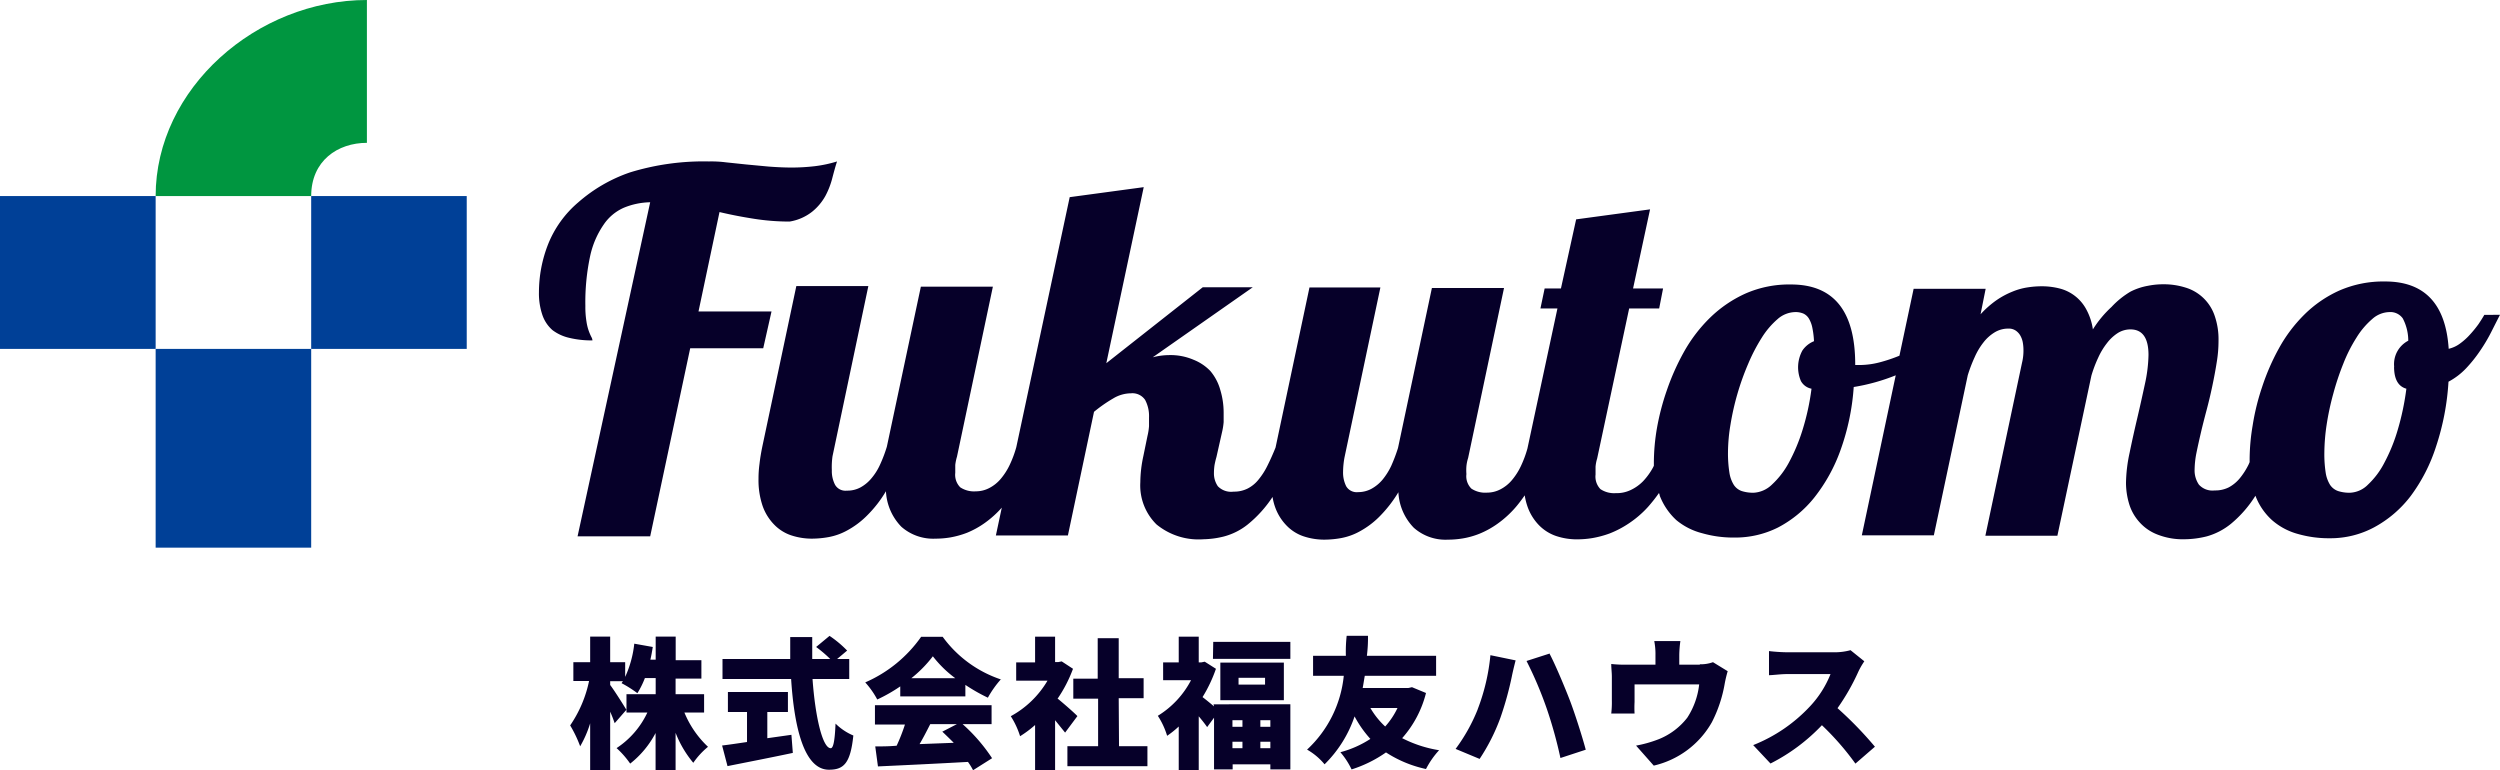
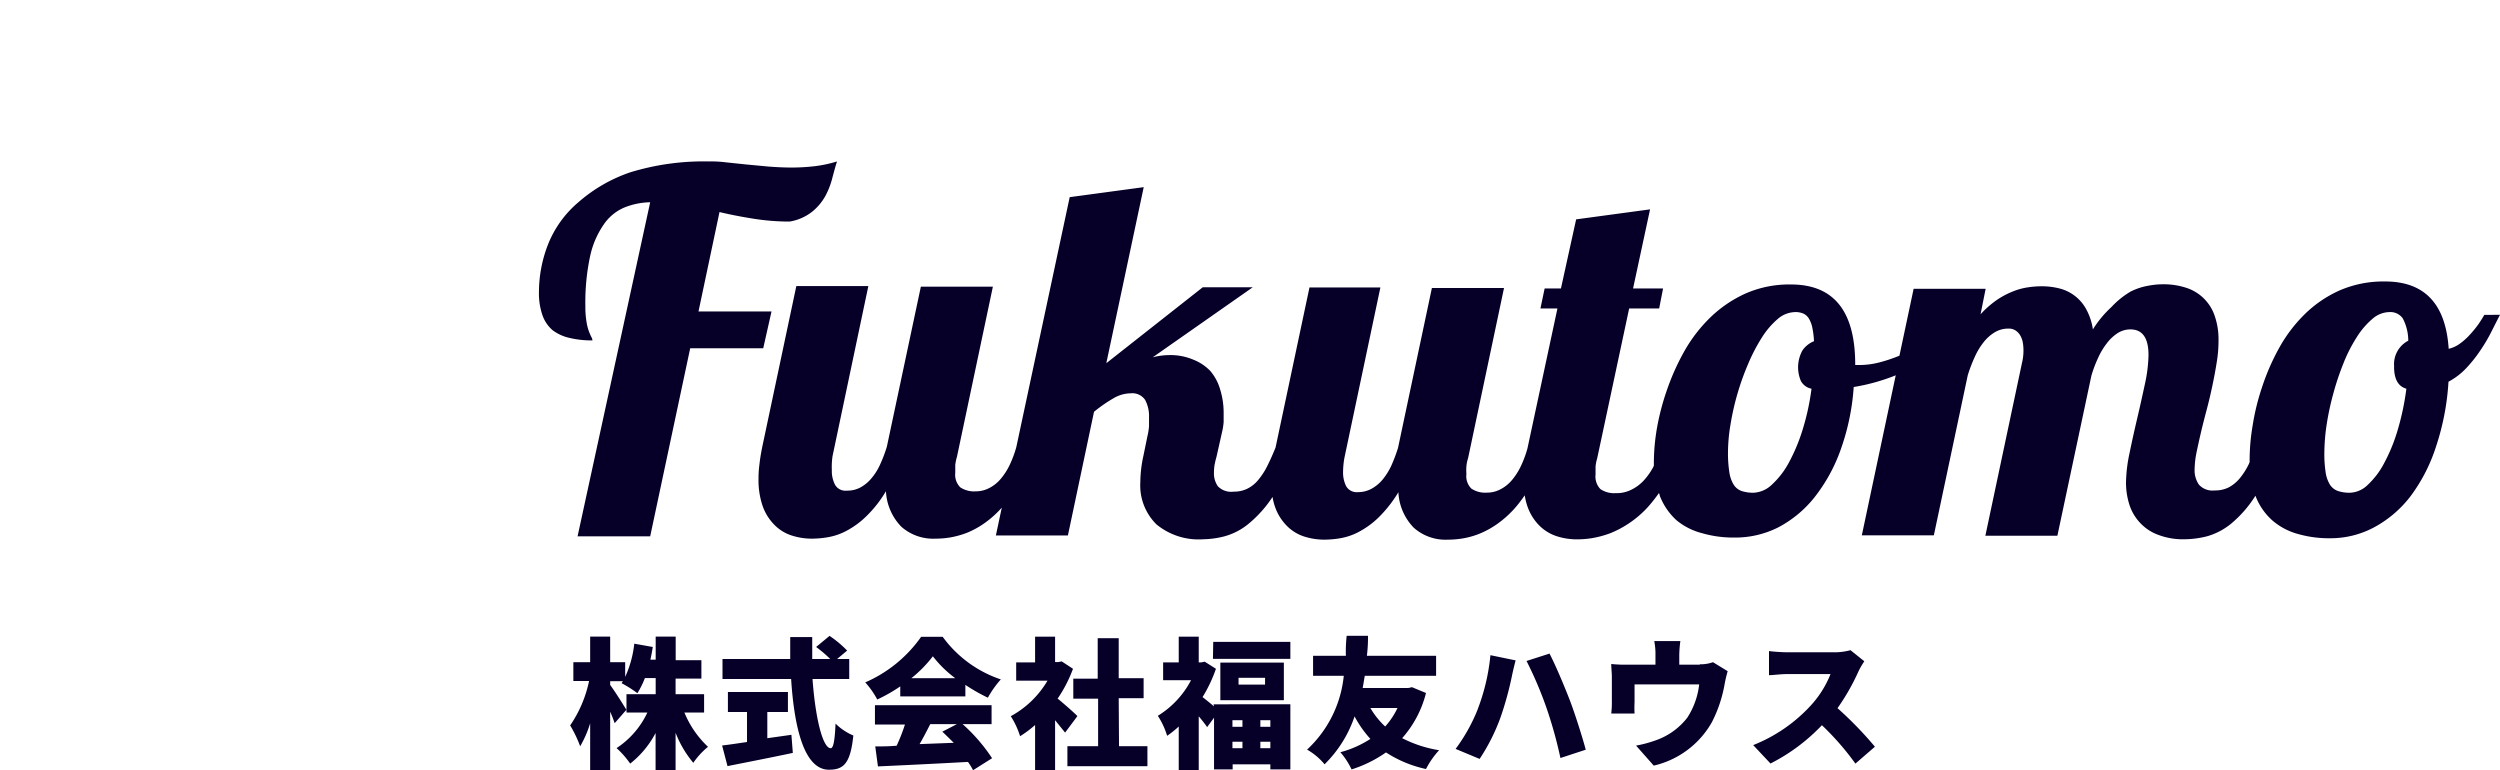
<svg xmlns="http://www.w3.org/2000/svg" width="249.93" height="77" viewBox="0 0 249.93 77">
  <defs>
    <style>.a{fill:#060029;}.b{fill:#009640;}.c{fill:#004097;}</style>
  </defs>
  <path class="a" d="M76.3,34.82H69l-4,18.8H57.74L65,20.22a7.25,7.25,0,0,0-2.64.55,4.71,4.71,0,0,0-2,1.67A8.79,8.79,0,0,0,59,25.59a22.08,22.08,0,0,0-.48,5,8.91,8.91,0,0,0,.11,1.55,4.88,4.88,0,0,0,.25,1,5.38,5.38,0,0,0,.24.55.8.8,0,0,1,.11.34,9.37,9.37,0,0,1-2.3-.25A4.39,4.39,0,0,1,55.23,33a3.51,3.51,0,0,1-1-1.49,6.66,6.66,0,0,1-.35-2.3,13.13,13.13,0,0,1,.93-4.83,10.69,10.69,0,0,1,3-4.15,15.38,15.38,0,0,1,5.19-3,25,25,0,0,1,7.88-1.09,11.55,11.55,0,0,1,1.7.09l2,.21,2.24.21c.78.06,1.57.1,2.36.1a19.89,19.89,0,0,0,2.31-.14,12.56,12.56,0,0,0,2.19-.47c-.17.52-.32,1.08-.48,1.69a7.93,7.93,0,0,1-.69,1.77,5.38,5.38,0,0,1-1.3,1.55,4.9,4.9,0,0,1-2.27,1,22.86,22.86,0,0,1-3.51-.27c-1.16-.18-2.32-.4-3.5-.68l-2.1,9.94h7.3Zm173.63-3.35c-.28.54-.57,1.12-.89,1.75a16.39,16.39,0,0,1-1.1,1.85,13.77,13.77,0,0,1-1.39,1.74,6.87,6.87,0,0,1-1.77,1.35,25.27,25.27,0,0,1-1.25,6.5A16.94,16.94,0,0,1,241,49.59a11.38,11.38,0,0,1-3.64,3.12,9.23,9.23,0,0,1-4.43,1.1,11.2,11.2,0,0,1-3.21-.43A6.53,6.53,0,0,1,227.14,52a6.28,6.28,0,0,1-1.66-2.44v0a11.66,11.66,0,0,1-2.44,2.8,6.67,6.67,0,0,1-2.42,1.26,9.38,9.38,0,0,1-2.18.29,6.94,6.94,0,0,1-2.78-.48,4.62,4.62,0,0,1-1.81-1.27,4.77,4.77,0,0,1-1-1.8,7.4,7.4,0,0,1-.31-2.09,15.09,15.09,0,0,1,.36-3c.23-1.13.49-2.29.77-3.48s.53-2.33.77-3.44a14.52,14.52,0,0,0,.35-2.86c0-1.7-.6-2.56-1.81-2.56a2.38,2.38,0,0,0-1.27.37,4.25,4.25,0,0,0-1.07,1,7,7,0,0,0-.88,1.46,12.57,12.57,0,0,0-.68,1.8l-3.4,16h-7.2l3.66-17.27a5.19,5.19,0,0,0,.15-1.24,4.57,4.57,0,0,0-.07-.83,2.19,2.19,0,0,0-.26-.7,1.51,1.51,0,0,0-.46-.48,1.24,1.24,0,0,0-.72-.19,2.6,2.6,0,0,0-1.36.37,4.11,4.11,0,0,0-1.12,1,6.83,6.83,0,0,0-.89,1.49,14.65,14.65,0,0,0-.69,1.81l-3.39,16h-7.2l3.39-16a19.69,19.69,0,0,1-4.2,1.17A23.26,23.26,0,0,1,184,45a16.67,16.67,0,0,1-2.62,4.74,11.35,11.35,0,0,1-3.64,3,9.53,9.53,0,0,1-4.35,1,11.2,11.2,0,0,1-3.21-.43A6.59,6.59,0,0,1,167.59,52a6.51,6.51,0,0,1-1.66-2.44.84.84,0,0,0-.08-.27,16.11,16.11,0,0,1-1.09,1.38,10.2,10.2,0,0,1-1.93,1.66,9.93,9.93,0,0,1-1.91,1,9.83,9.83,0,0,1-1.77.47,9.48,9.48,0,0,1-1.5.12,6.55,6.55,0,0,1-2.1-.34,4.37,4.37,0,0,1-1.7-1.08,5.07,5.07,0,0,1-1.14-1.85,6.43,6.43,0,0,1-.28-1.13c-.3.43-.6.83-.9,1.18a10.23,10.23,0,0,1-1.82,1.66,8.87,8.87,0,0,1-1.81,1,8.05,8.05,0,0,1-1.68.47,8.9,8.9,0,0,1-1.46.12,4.77,4.77,0,0,1-3.42-1.19,5.46,5.46,0,0,1-1.54-3.55,12.84,12.84,0,0,1-1.93,2.47,8.52,8.52,0,0,1-1.93,1.44,6.13,6.13,0,0,1-1.85.67,9.58,9.58,0,0,1-1.69.16,6.55,6.55,0,0,1-2.1-.34,4.26,4.26,0,0,1-1.69-1.08,5.07,5.07,0,0,1-1.14-1.85,5.63,5.63,0,0,1-.25-1,12,12,0,0,1-2.48,2.75,6.45,6.45,0,0,1-2.41,1.21,9,9,0,0,1-2,.27,6.64,6.64,0,0,1-4.71-1.48A5.47,5.47,0,0,1,114,48.22a12.74,12.74,0,0,1,.3-2.61l.41-2a6.08,6.08,0,0,0,.16-1v-.88a3.43,3.43,0,0,0-.39-1.75,1.53,1.53,0,0,0-1.42-.66,3.48,3.48,0,0,0-1.75.5,14.32,14.32,0,0,0-1.94,1.35l-2.61,12.36h-7.2l.59-2.78a10,10,0,0,1-1.67,1.51,8.8,8.8,0,0,1-1.8,1,9,9,0,0,1-1.69.47,8.9,8.9,0,0,1-1.46.12,4.81,4.81,0,0,1-3.42-1.19,5.46,5.46,0,0,1-1.54-3.55,12.1,12.1,0,0,1-1.93,2.47,8.52,8.52,0,0,1-1.93,1.44,6.13,6.13,0,0,1-1.85.67,9.58,9.58,0,0,1-1.69.16,6.55,6.55,0,0,1-2.1-.34,4.26,4.26,0,0,1-1.69-1.08,5.07,5.07,0,0,1-1.14-1.85,8,8,0,0,1-.41-2.71,10.8,10.8,0,0,1,.1-1.5c.06-.55.16-1.14.29-1.77l3.39-16h7.2l-3.58,17A7.64,7.64,0,0,0,83.16,47a3,3,0,0,0,.32,1.46,1.19,1.19,0,0,0,1.17.59A2.76,2.76,0,0,0,86,48.74a3.76,3.76,0,0,0,1.11-.91,5.8,5.8,0,0,0,.88-1.4,14,14,0,0,0,.67-1.77l3.4-16h7.2l-3.59,17a4.59,4.59,0,0,0-.17.82c0,.26,0,.53,0,.79a1.77,1.77,0,0,0,.5,1.45,2.49,2.49,0,0,0,1.55.4,2.9,2.9,0,0,0,1.35-.33,3.73,3.73,0,0,0,1.14-.91,6.43,6.43,0,0,0,.9-1.4,11.07,11.07,0,0,0,.66-1.77h0l5.34-25,7.4-1-3.74,17.6,9.64-7.59h5l-10,7a6.64,6.64,0,0,1,1.66-.22,5.82,5.82,0,0,1,2.43.47A4.73,4.73,0,0,1,121,37.09,5,5,0,0,1,122,39a7.82,7.82,0,0,1,.33,2.26v.94a6.72,6.72,0,0,1-.16,1l-.56,2.49c-.08.27-.14.54-.19.8a5.52,5.52,0,0,0-.06.81,2.26,2.26,0,0,0,.39,1.31,1.84,1.84,0,0,0,1.57.54,3,3,0,0,0,1.41-.31,3.33,3.33,0,0,0,1.1-.91,7.06,7.06,0,0,0,.89-1.4c.27-.54.54-1.14.8-1.79l3.39-16H138l-3.59,17a8.42,8.42,0,0,0-.14,1.41,3.07,3.07,0,0,0,.31,1.46,1.22,1.22,0,0,0,1.18.59,2.83,2.83,0,0,0,1.34-.33,3.89,3.89,0,0,0,1.11-.91,6.59,6.59,0,0,0,.88-1.4,16.47,16.47,0,0,0,.67-1.77l3.39-16h7.21l-3.59,17a3.86,3.86,0,0,0-.17.82,5.21,5.21,0,0,0,0,.79,1.74,1.74,0,0,0,.5,1.45,2.49,2.49,0,0,0,1.55.4,2.9,2.9,0,0,0,1.35-.33,3.73,3.73,0,0,0,1.14-.91,6.43,6.43,0,0,0,.9-1.4,11.07,11.07,0,0,0,.66-1.77l3-14H154l.42-2h1.63l1.52-6.91,7.39-1-1.7,7.91h3l-.39,2h-3l-3.2,15a3.84,3.84,0,0,0-.16.82c0,.26,0,.53,0,.79A1.8,1.8,0,0,0,160,48.9a2.47,2.47,0,0,0,1.54.4A3.22,3.22,0,0,0,163,49a4.27,4.27,0,0,0,1.28-.91,6.61,6.61,0,0,0,1-1.4l.06-.13v-.37a20.74,20.74,0,0,1,.3-3.34,24.36,24.36,0,0,1,1-3.84,23.55,23.55,0,0,1,1.73-3.87,15,15,0,0,1,2.59-3.38,12.36,12.36,0,0,1,3.53-2.41,10.84,10.84,0,0,1,4.56-.91q6.42,0,6.42,8v.05H186a8,8,0,0,0,1.89-.26,15.65,15.65,0,0,0,2-.67h0l1.42-6.69h7.2L198,31.42A9.64,9.64,0,0,1,199.61,30a8.1,8.1,0,0,1,1.59-.85,6.51,6.51,0,0,1,1.51-.42,9.2,9.2,0,0,1,1.39-.11,7.14,7.14,0,0,1,1.84.23,4.19,4.19,0,0,1,2.63,2.08,5.89,5.89,0,0,1,.66,2,10.82,10.82,0,0,1,1.86-2.24A8.48,8.48,0,0,1,213,29.15a6.25,6.25,0,0,1,1.74-.58,7.66,7.66,0,0,1,1.51-.15,7.21,7.21,0,0,1,2.21.32,4.42,4.42,0,0,1,2.92,2.76,7.19,7.19,0,0,1,.41,2.56,13,13,0,0,1-.18,2.16c-.12.77-.27,1.56-.44,2.37s-.36,1.61-.57,2.4-.41,1.57-.58,2.3-.32,1.41-.44,2a9,9,0,0,0-.18,1.64,2.5,2.5,0,0,0,.43,1.52,1.82,1.82,0,0,0,1.57.58,3,3,0,0,0,1.42-.31,3.72,3.72,0,0,0,1.1-.91,7.06,7.06,0,0,0,.89-1.4l.09-.21v-.31a20.74,20.74,0,0,1,.3-3.34,23.14,23.14,0,0,1,.94-3.84,22.53,22.53,0,0,1,1.68-3.87,14.68,14.68,0,0,1,2.54-3.38,11.89,11.89,0,0,1,3.5-2.41,11,11,0,0,1,4.59-.91q5.91,0,6.35,6.73a3.06,3.06,0,0,0,1.18-.56,6.24,6.24,0,0,0,1-.92,11.06,11.06,0,0,0,.81-1c.24-.36.43-.66.57-.91Zm-68.58,2.64a8.87,8.87,0,0,0-.17-1.36,2.89,2.89,0,0,0-.34-.9,1.27,1.27,0,0,0-.55-.5,2,2,0,0,0-.84-.15,2.75,2.75,0,0,0-1.74.7,8.14,8.14,0,0,0-1.57,1.84,17.76,17.76,0,0,0-1.37,2.63A25.91,25.91,0,0,0,173,42.45a17.31,17.31,0,0,0-.25,2.78,12.15,12.15,0,0,0,.14,2,3.23,3.23,0,0,0,.44,1.24,1.56,1.56,0,0,0,.79.62,3.75,3.75,0,0,0,1.2.17,2.83,2.83,0,0,0,1.82-.81,8.39,8.39,0,0,0,1.69-2.19,18,18,0,0,0,1.38-3.3,24,24,0,0,0,.89-4.1,1.53,1.53,0,0,1-1.06-.77,3.49,3.49,0,0,1,.15-3.05A2.56,2.56,0,0,1,181.35,34.11Zm58,2.56a2.64,2.64,0,0,1,1.41-2.61,4.81,4.81,0,0,0-.55-2.23,1.52,1.52,0,0,0-1.35-.63,2.65,2.65,0,0,0-1.71.7,7.86,7.86,0,0,0-1.56,1.84,15.09,15.09,0,0,0-1.33,2.63,26.38,26.38,0,0,0-1,3,26.78,26.78,0,0,0-.66,3.08,19.92,19.92,0,0,0-.23,2.78,12.15,12.15,0,0,0,.13,2,3.23,3.23,0,0,0,.44,1.24,1.59,1.59,0,0,0,.8.62,3.69,3.69,0,0,0,1.19.17,2.68,2.68,0,0,0,1.8-.81,8,8,0,0,0,1.64-2.19,17.17,17.17,0,0,0,1.34-3.3,26,26,0,0,0,.86-4.1c-.84-.23-1.23-1-1.23-2.19Z" />
  <path class="a" d="M68.42,71.23a9.8,9.8,0,0,0,2.36,3.43,7.71,7.71,0,0,0-1.47,1.6,10.69,10.69,0,0,1-1.77-3V77h-2V73.28A9.51,9.51,0,0,1,63,76.34a8.74,8.74,0,0,0-1.36-1.55,8.63,8.63,0,0,0,3.08-3.56H62.63V69.4h2.92V67.79H64.47a8.5,8.5,0,0,1-.75,1.51,11.36,11.36,0,0,0-1.58-1,1.43,1.43,0,0,1,.14-.2H61v.38c.41.53,1.39,2.09,1.62,2.48L61.45,72.3c-.11-.32-.26-.73-.45-1.15V77H59V72.31a10.9,10.9,0,0,1-1,2.3,12.16,12.16,0,0,0-1-2.09,12.23,12.23,0,0,0,1.89-4.44H57.32V66.2H59V63.64h2V66.2h1.5v1.47a10.64,10.64,0,0,0,.91-3.32l1.85.33c-.07.43-.14.85-.24,1.27h.53V63.64h2V66h2.57v1.84H67.54V69.4h2.85v1.83ZM83.05,74.8c-.82,0-1.55-3.13-1.82-6.92H84.9v-2H83.69l1-.84a10.81,10.81,0,0,0-1.76-1.47l-1.34,1.11A13,13,0,0,1,83,65.88h-1.8V63.69H79v2.19H72.23v2h6.86c.31,4.85,1.3,9.07,3.78,9.07,1.47,0,2.15-.62,2.44-3.42a5.62,5.62,0,0,1-1.78-1.19C83.46,74.05,83.31,74.8,83.05,74.8Zm-6.34-1V71.18h2.06v-2h-6v2h1.91v3c-.94.14-1.81.27-2.49.35l.54,2.06c1.84-.37,4.27-.84,6.53-1.32l-.14-1.81Zm23.37-5.91a10.11,10.11,0,0,0-1.32,1.86,17.85,17.85,0,0,1-2.25-1.28v1.15H90v-1a15.85,15.85,0,0,1-2.3,1.31,8.49,8.49,0,0,0-1.2-1.71,13.3,13.3,0,0,0,5.59-4.56h2.15a11.84,11.84,0,0,0,5.84,4.27ZM95.5,67.8a11.34,11.34,0,0,1-2.24-2.19,12.38,12.38,0,0,1-2.15,2.19Zm3.68,8L97.28,77a6.36,6.36,0,0,0-.51-.83c-3.22.18-6.61.34-9,.45l-.27-2c.65,0,1.36,0,2.14-.07a18.25,18.25,0,0,0,.83-2.12h-3V70.5H99.13v1.89h-2.9A17.15,17.15,0,0,1,99.18,75.8Zm-5-2.64,1.49-.77H93c-.35.69-.72,1.41-1.07,2l3.42-.13c-.35-.35-.76-.75-1.13-1.1Zm11.54-3.3a13.54,13.54,0,0,0,1.55-3l-1.13-.74-.35.07h-.31V63.65h-2v2.57h-1.89v1.83h3.13a9.55,9.55,0,0,1-3.67,3.55,8.27,8.27,0,0,1,.93,2,10.83,10.83,0,0,0,1.5-1.12V77h2V72l1,1.24,1.23-1.65c-.27-.29-1.28-1.18-1.95-1.73Zm6.12-.06h2.49v-2h-2.49v-4h-2.1v4.05H107.3v2h2.48v4.75h-3.07v2h8v-2h-2.84Zm9.48.61H129v6.51h-2v-.51h-3.77v.51h-1.86V71.75l-.69.94c-.21-.31-.52-.7-.84-1.08V77h-2V72.63a9.45,9.45,0,0,1-1.16.93,7.75,7.75,0,0,0-.93-2A9.1,9.1,0,0,0,119.07,68h-2.79V66.22h1.56V63.65h2v2.57h.26l.34-.07,1.12.71a14.09,14.09,0,0,1-1.34,2.83c.32.24.78.62,1.15.93ZM126,72.66h1V72h-1Zm0,2.14h1v-.65h-1Zm-2.79-2.14h1V72h-1Zm0,2.14h1v-.65h-1Zm5.14-8.56V70H122V66.24Zm-1.88,1.52h-2.65v.68h2.65Zm-5.21-1.89H129v-1.7h-7.71Zm18.89,7.91A12.23,12.23,0,0,0,143.87,75a8.45,8.45,0,0,0-1.31,1.88,11.91,11.91,0,0,1-4-1.66,12.55,12.55,0,0,1-3.44,1.7A7.6,7.6,0,0,0,134,75.2a10.34,10.34,0,0,0,3-1.33,11,11,0,0,1-1.58-2.25,12.2,12.2,0,0,1-3,4.79,6.35,6.35,0,0,0-1.75-1.47,11.63,11.63,0,0,0,3.67-7.38h-3.07v-2h3.28a14.29,14.29,0,0,1,.08-2h2.13a14.3,14.3,0,0,1-.11,2h6.92v2h-7.13c-.07.39-.13.8-.21,1.22h4.57l.36-.08,1.4.58a10.74,10.74,0,0,1-2.37,4.5Zm-.43-3H137a8,8,0,0,0,1.48,1.85,7.66,7.66,0,0,0,1.25-1.89Zm15.16-5.43-2.27.73a38.11,38.11,0,0,1,2,4.7,43.6,43.6,0,0,1,1.39,5l2.53-.83c-.39-1.46-1.13-3.74-1.59-4.94s-1.45-3.58-2.05-4.7Zm-7.16,5.59a17.43,17.43,0,0,1-2.2,3.93l2.4,1A19.43,19.43,0,0,0,150,71.75a32.64,32.64,0,0,0,1.14-4.12c.06-.32.26-1.16.38-1.61L149,65.5a20.43,20.43,0,0,1-1.27,5.4Zm22.21-4.49h-2.05v-.94a11.17,11.17,0,0,1,.11-1.42h-2.61a6.76,6.76,0,0,1,.12,1.42v.94h-2.93a12.29,12.29,0,0,1-1.49-.07c0,.43.06.85.06,1.28V70a9.72,9.72,0,0,1-.06,1.33h2.33a11,11,0,0,1,0-1.15V68.42h6.46a7.63,7.63,0,0,1-1.19,3.33,6.8,6.8,0,0,1-2.83,2.14,12.2,12.2,0,0,1-2.29.65l1.77,2a9,9,0,0,0,5.81-4.34,13.36,13.36,0,0,0,1.28-3.84,12.85,12.85,0,0,1,.3-1.26l-1.47-.9a3.64,3.64,0,0,1-1.31.21Zm13.76,4.36a21.82,21.82,0,0,0,2.11-3.7,7.65,7.65,0,0,1,.58-1L185,65a6,6,0,0,1-1.68.21h-4.68a17.73,17.73,0,0,1-1.79-.12V67.5c.39,0,1.16-.11,1.79-.11H183a10.2,10.2,0,0,1-2,3.17,15.63,15.63,0,0,1-5.73,3.93L177,76.33a18.75,18.75,0,0,0,5.14-3.83,27.2,27.2,0,0,1,3.35,3.84l1.95-1.69a37.33,37.33,0,0,0-3.77-3.88Z" />
-   <path class="b" d="M31.11,19.6H15.56C15.56,8.83,25.68,0,36.68,0V14.28C33.76,14.28,31.11,16.07,31.11,19.6Z" />
-   <rect class="c" x="15.56" y="34.88" width="15.55" height="19.87" />
-   <rect class="c" x="31.11" y="19.6" width="15.55" height="15.28" />
-   <rect class="c" y="19.6" width="15.56" height="15.28" />
</svg>